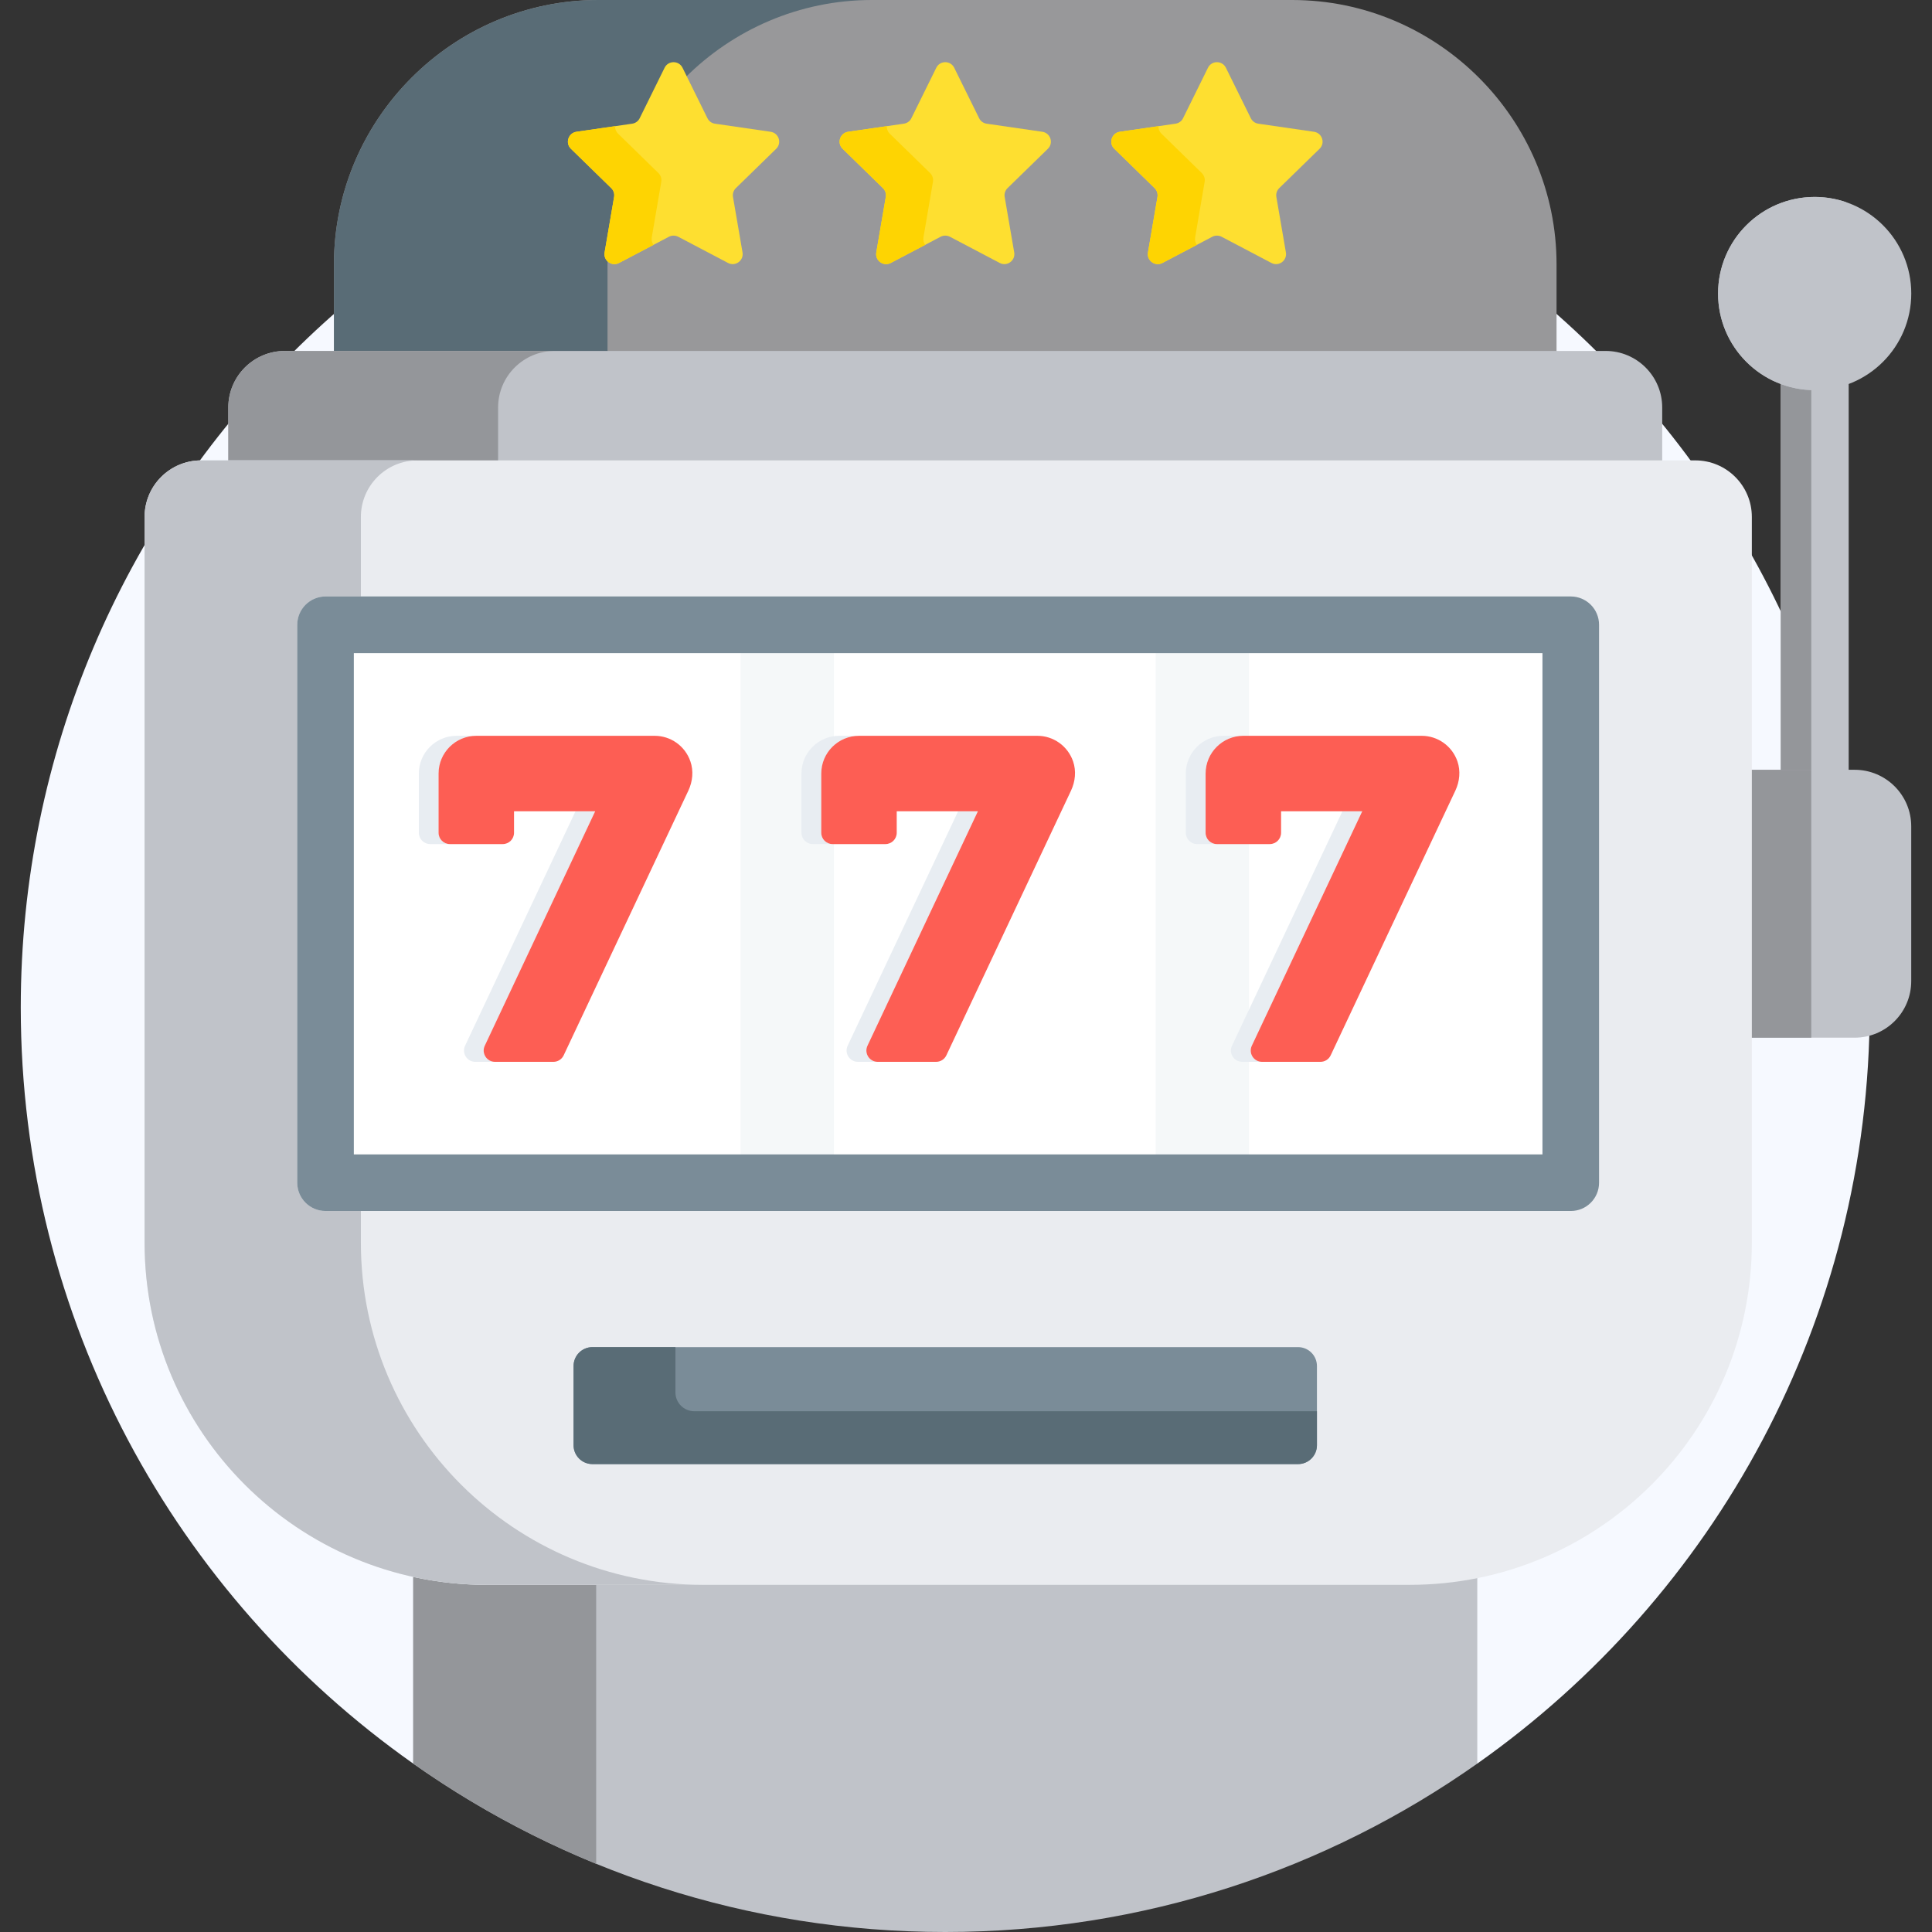
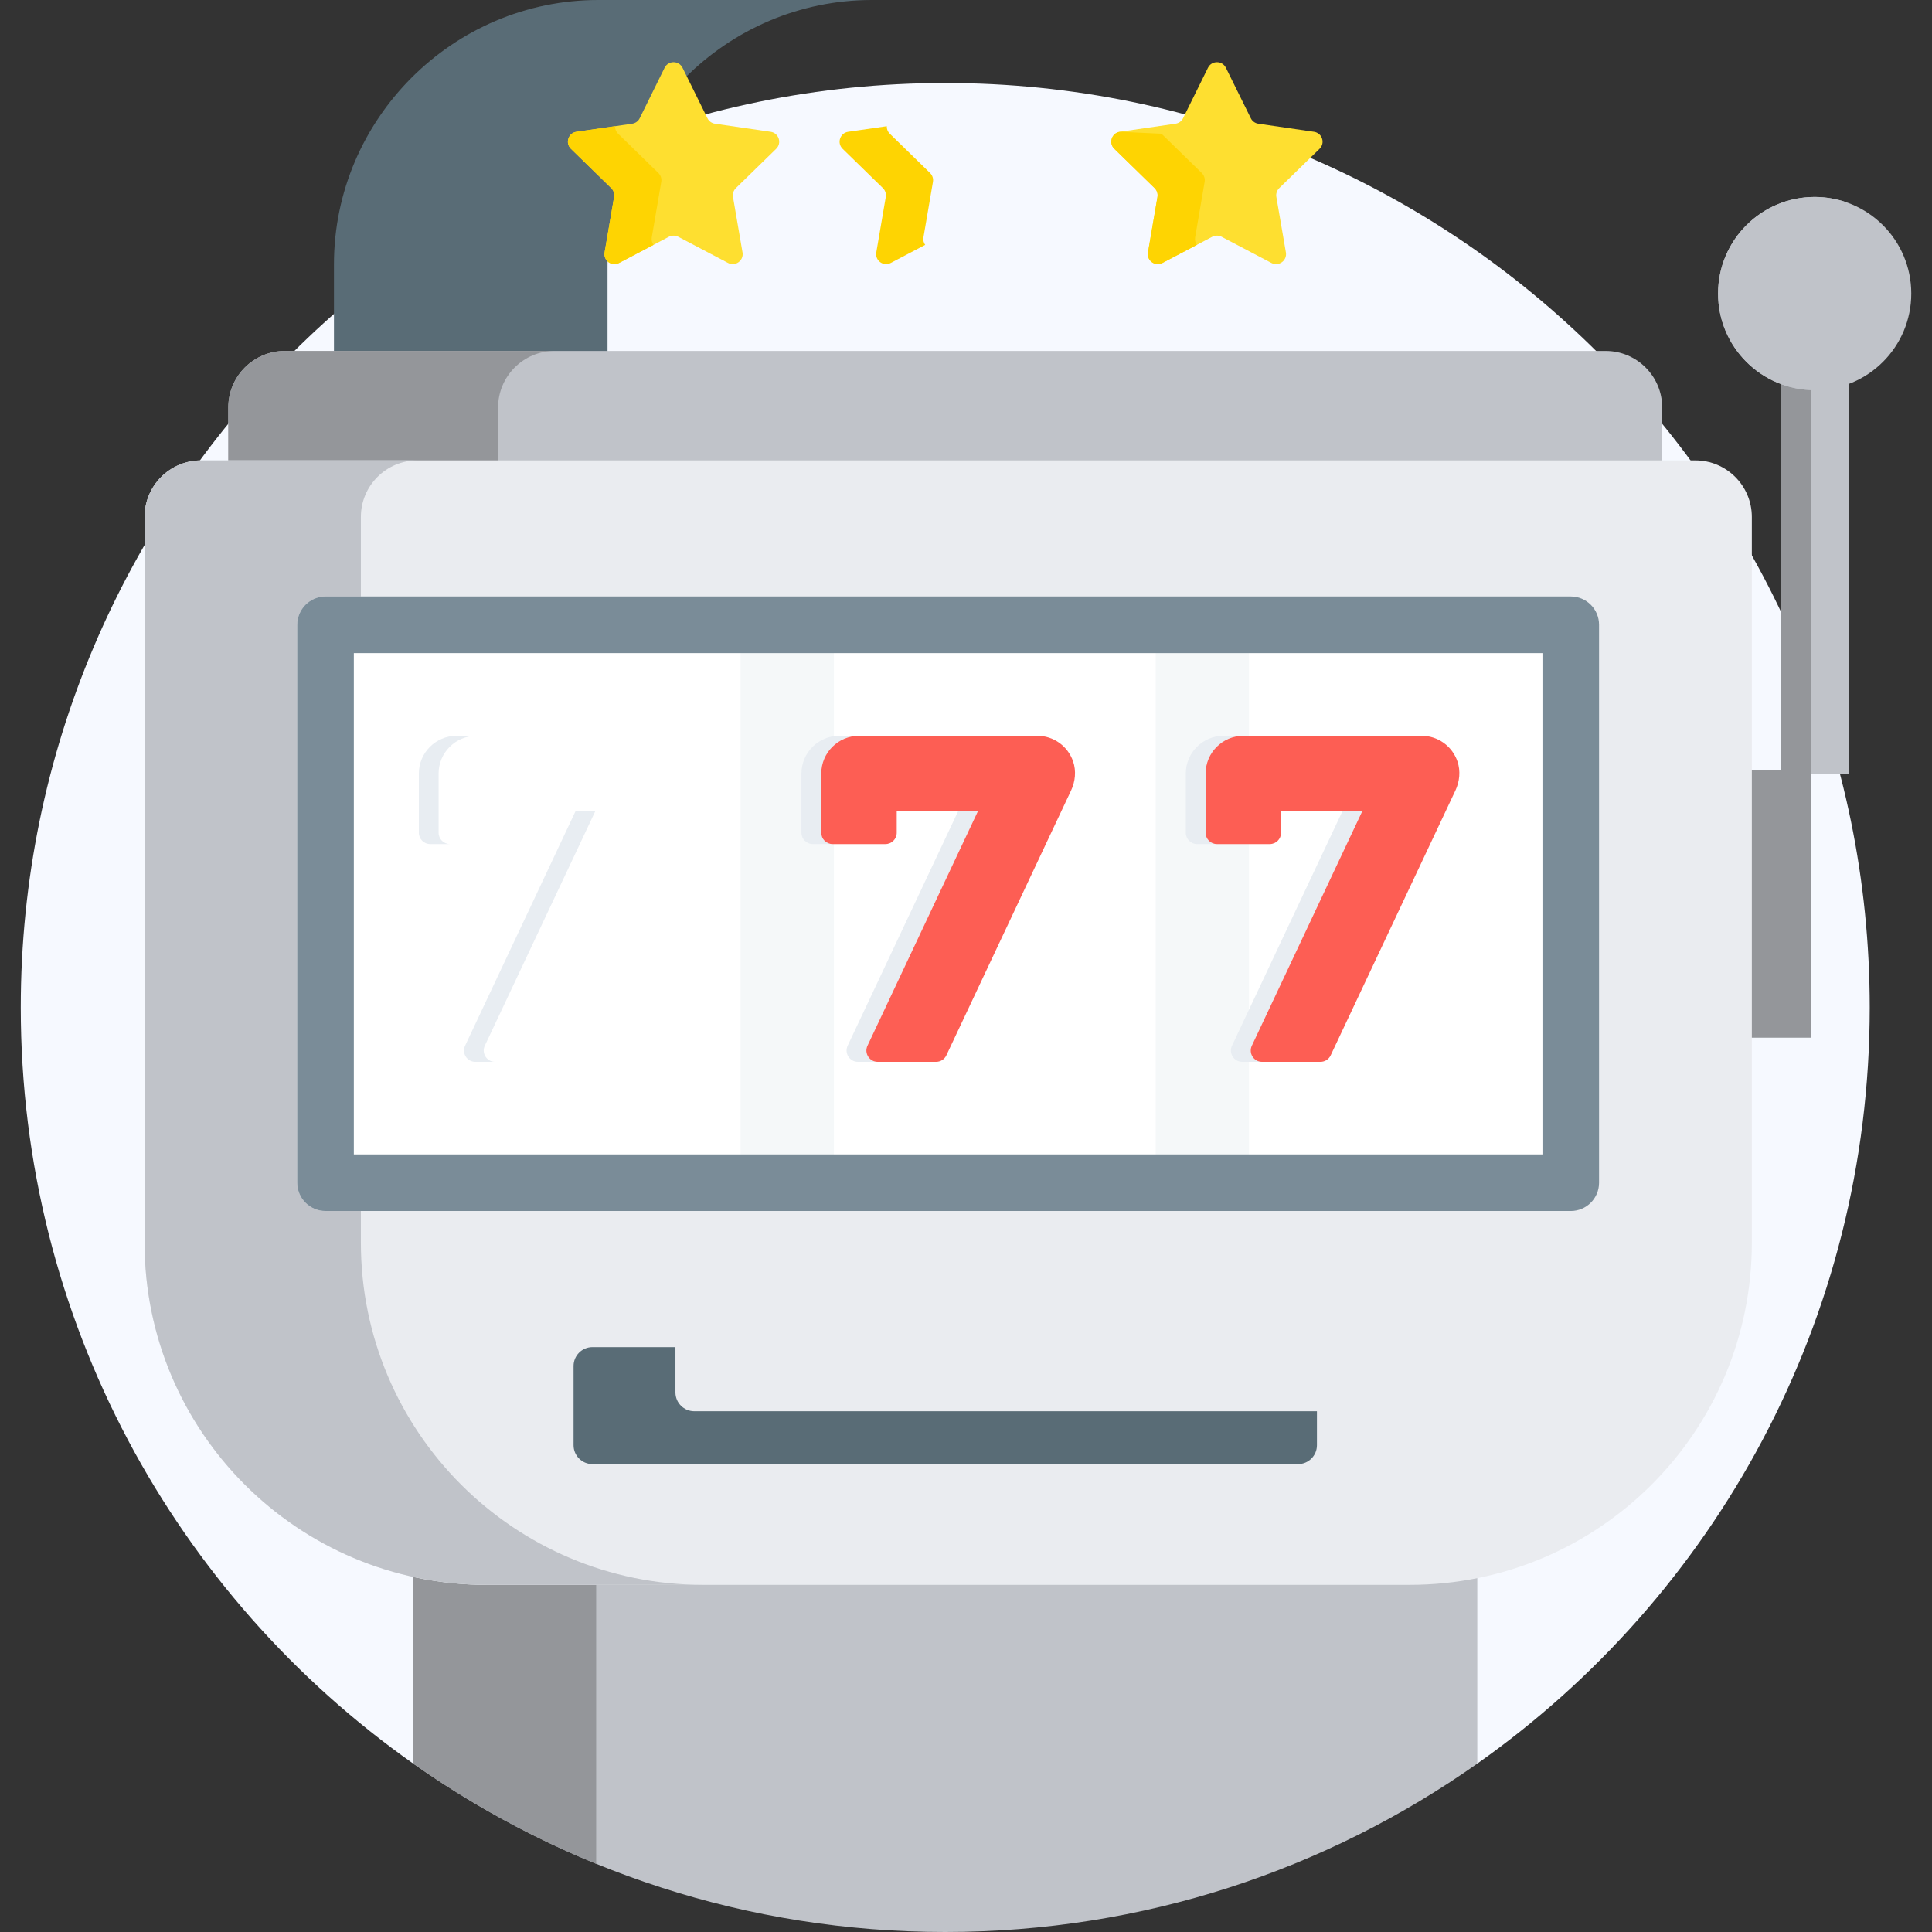
<svg xmlns="http://www.w3.org/2000/svg" width="48" height="48" viewBox="0 0 48 48" fill="none">
  <rect x="0" y="0" width="48" height="48" fill="#333333" stroke="none" />
  <path d="M23.484 2.062C10.799 2.062 0.516 12.346 0.516 25.031C0.516 32.795 4.368 39.659 10.266 43.816L10.359 43.767V39.197C10.928 39.315 11.51 39.375 12.092 39.375H35.023C35.555 39.375 36.089 39.325 36.609 39.226V43.767L36.703 43.816C42.6 39.659 46.453 32.795 46.453 25.031C46.453 12.346 36.17 2.062 23.484 2.062Z" fill="#F6F9FF" />
  <path d="M35.023 39.282H12.092C11.465 39.282 10.854 39.212 10.266 39.081V43.816C14.004 46.452 18.563 48 23.484 48C28.406 48 32.965 46.452 36.703 43.816V39.113C36.16 39.223 35.598 39.282 35.023 39.282Z" fill="#C0C3C9" />
  <path d="M12.092 39.375C11.465 39.375 10.854 39.306 10.266 39.178V43.816C11.673 44.808 13.197 45.646 14.812 46.306V39.375H12.092Z" fill="#94969A" />
-   <path d="M38.672 8.812V6.568C38.672 2.956 35.716 0 32.104 0H14.865C11.252 0 8.297 2.956 8.297 6.568V8.812H38.672Z" fill="#98989A" />
  <path d="M21.662 0H14.865C11.252 0 8.297 2.956 8.297 6.568V8.812H15.094V6.568C15.094 2.956 18.049 0 21.662 0Z" fill="#596C76" />
  <path d="M45.086 9.599C44.788 9.599 44.504 9.541 44.242 9.438V19.219H45.93V9.438C45.668 9.541 45.384 9.599 45.086 9.599Z" fill="#C0C3C9" />
  <path d="M44.242 9.438V19.219H45.001V9.597C44.734 9.587 44.479 9.531 44.242 9.438Z" fill="#94969A" />
  <path d="M45.085 9.693C46.411 9.693 47.485 8.618 47.485 7.293C47.485 5.967 46.411 4.893 45.085 4.893C43.76 4.893 42.685 5.967 42.685 7.293C42.685 8.618 43.76 9.693 45.085 9.693Z" fill="#C0C3C9" />
  <path d="M44.251 7.293C44.251 6.242 44.927 5.349 45.868 5.024C45.623 4.94 45.359 4.893 45.085 4.893C43.76 4.893 42.685 5.967 42.685 7.293C42.685 8.618 43.76 9.693 45.085 9.693C45.359 9.693 45.623 9.646 45.868 9.561C44.927 9.237 44.251 8.344 44.251 7.293Z" fill="#C0C3C9" />
-   <path d="M46.078 19.125H43.43V25.781H46.078C46.855 25.781 47.484 25.152 47.484 24.375V20.531C47.484 19.755 46.855 19.125 46.078 19.125Z" fill="#C0C3C9" />
  <path d="M43.43 19.125H45V25.781H43.43V19.125Z" fill="#94969A" />
  <path d="M41.297 11.531V10.125C41.297 9.348 40.667 8.719 39.891 8.719H7.078C6.301 8.719 5.672 9.348 5.672 10.125V11.531H41.297Z" fill="#C0C3C9" />
  <path d="M13.781 8.719H7.078C6.301 8.719 5.672 9.348 5.672 10.125V11.531H12.375V10.125C12.375 9.348 13.005 8.719 13.781 8.719Z" fill="#94969A" />
  <path d="M3.592 30.874V12.844C3.592 12.067 4.221 11.438 4.998 11.438H42.118C42.894 11.438 43.524 12.067 43.524 12.844V30.874C43.524 35.569 39.718 39.375 35.023 39.375H12.093C7.398 39.375 3.592 35.569 3.592 30.874Z" fill="#EAECF0" />
  <path d="M8.966 30.874V30.087H8.089C7.701 30.087 7.386 29.772 7.386 29.384V15.522C7.386 15.134 7.701 14.819 8.089 14.819H8.966V12.844C8.966 12.067 9.596 11.438 10.372 11.438H4.998C4.221 11.438 3.592 12.067 3.592 12.844V30.874C3.592 35.569 7.398 39.375 12.093 39.375H17.467C12.772 39.375 8.966 35.569 8.966 30.874Z" fill="#C0C3C9" />
  <path d="M8.697 16.132H38.416V28.775H8.697V16.132Z" fill="white" />
  <path d="M28.713 16.132H31.031V28.775H28.713V16.132Z" fill="#F5F8F9" />
  <path d="M29.952 20.689V19.219C29.952 18.701 30.371 18.281 30.889 18.281H30.398C29.881 18.281 29.461 18.701 29.461 19.219V20.689C29.461 20.845 29.587 20.971 29.742 20.971H30.233C30.078 20.971 29.952 20.845 29.952 20.689Z" fill="#E8EDF2" />
  <path d="M31.1 25.98L33.843 20.156H33.352L30.609 25.98C30.521 26.167 30.657 26.381 30.864 26.381H31.354C31.148 26.381 31.012 26.167 31.1 25.98Z" fill="#E8EDF2" />
  <path d="M31.828 20.156H33.844L31.101 25.98C31.013 26.167 31.149 26.381 31.355 26.381H32.806C32.915 26.381 33.014 26.319 33.06 26.22L36.158 19.643C36.265 19.416 36.291 19.154 36.21 18.917C36.076 18.529 35.716 18.281 35.322 18.281H30.891C30.373 18.281 29.953 18.701 29.953 19.219V20.689C29.953 20.845 30.079 20.971 30.234 20.971H31.547C31.702 20.971 31.828 20.845 31.828 20.689V20.156Z" fill="#FD5E54" />
  <path d="M12.045 25.98L14.789 20.156H14.298L11.555 25.98C11.467 26.167 11.603 26.381 11.809 26.381H12.3C12.094 26.381 11.957 26.167 12.045 25.98Z" fill="#E8EDF2" />
  <path d="M10.897 20.689V19.219C10.897 18.701 11.317 18.281 11.835 18.281H11.344C10.826 18.281 10.406 18.701 10.406 19.219V20.689C10.406 20.845 10.532 20.971 10.688 20.971H11.178C11.023 20.971 10.897 20.845 10.897 20.689Z" fill="#E8EDF2" />
-   <path d="M12.771 20.156H14.787L12.044 25.98C11.956 26.167 12.092 26.381 12.298 26.381H13.749C13.858 26.381 13.957 26.319 14.004 26.22L17.102 19.643C17.209 19.416 17.235 19.154 17.153 18.917C17.019 18.528 16.659 18.281 16.265 18.281H11.834C11.316 18.281 10.896 18.701 10.896 19.219V20.689C10.896 20.845 11.022 20.971 11.178 20.971H12.49C12.646 20.971 12.771 20.845 12.771 20.689L12.771 20.156Z" fill="#FD5E54" />
  <path d="M18.4 16.132H20.718V28.775H18.4V16.132Z" fill="#F5F8F9" />
  <path d="M20.403 20.689V19.219C20.403 18.701 20.823 18.281 21.34 18.281H20.85C20.332 18.281 19.912 18.701 19.912 19.219V20.689C19.912 20.845 20.038 20.971 20.193 20.971H20.684C20.529 20.971 20.403 20.845 20.403 20.689Z" fill="#E8EDF2" />
  <path d="M21.551 25.98L24.294 20.156H23.804L21.06 25.98C20.973 26.167 21.108 26.381 21.315 26.381H21.806C21.599 26.381 21.463 26.167 21.551 25.98Z" fill="#E8EDF2" />
  <path d="M22.279 20.156H24.295L21.552 25.98C21.464 26.167 21.6 26.381 21.806 26.381H23.257C23.366 26.381 23.465 26.319 23.512 26.22L26.609 19.643C26.716 19.416 26.742 19.154 26.661 18.917C26.527 18.529 26.167 18.281 25.773 18.281H21.342C20.824 18.281 20.404 18.701 20.404 19.219V20.689C20.404 20.845 20.53 20.971 20.686 20.971H21.998C22.153 20.971 22.279 20.845 22.279 20.689L22.279 20.156Z" fill="#FD5E54" />
-   <path d="M32.25 36.375H14.719C14.46 36.375 14.25 36.165 14.25 35.906V33.938C14.25 33.679 14.46 33.469 14.719 33.469H32.25C32.509 33.469 32.719 33.679 32.719 33.938V35.906C32.719 36.165 32.509 36.375 32.25 36.375Z" fill="#7A8C98" />
  <path d="M17.25 35.062C16.991 35.062 16.781 34.853 16.781 34.594V33.469H14.719C14.46 33.469 14.25 33.679 14.25 33.938V35.906C14.25 36.165 14.46 36.375 14.719 36.375H32.25C32.509 36.375 32.719 36.165 32.719 35.906V35.062H17.25Z" fill="#596C76" />
  <path d="M39.025 30.087H8.088C7.7 30.087 7.385 29.773 7.385 29.384V15.523C7.385 15.134 7.7 14.819 8.088 14.819H39.025C39.414 14.819 39.728 15.134 39.728 15.523V29.384C39.728 29.773 39.414 30.087 39.025 30.087ZM8.791 28.681H38.322V16.226H8.791V28.681Z" fill="#7A8C98" />
  <path d="M30.457 1.683L31.076 2.937C31.112 3.011 31.182 3.061 31.262 3.073L32.646 3.274C32.85 3.304 32.931 3.554 32.784 3.697L31.782 4.674C31.724 4.731 31.697 4.813 31.711 4.893L31.948 6.272C31.982 6.474 31.77 6.629 31.588 6.533L30.35 5.882C30.277 5.845 30.191 5.845 30.119 5.882L28.881 6.533C28.699 6.629 28.486 6.474 28.521 6.272L28.757 4.893C28.771 4.813 28.744 4.731 28.686 4.674L27.685 3.697C27.537 3.554 27.619 3.304 27.822 3.274L29.206 3.073C29.287 3.061 29.357 3.011 29.393 2.937L30.012 1.683C30.103 1.499 30.366 1.499 30.457 1.683Z" fill="#FEDF30" />
-   <path d="M23.707 1.683L24.326 2.937C24.362 3.011 24.432 3.061 24.512 3.073L25.896 3.274C26.1 3.304 26.181 3.554 26.034 3.697L25.032 4.674C24.974 4.731 24.947 4.813 24.961 4.893L25.198 6.272C25.232 6.474 25.02 6.629 24.838 6.533L23.6 5.882C23.527 5.845 23.441 5.845 23.369 5.882L22.131 6.533C21.949 6.629 21.736 6.474 21.771 6.272L22.007 4.893C22.021 4.813 21.994 4.731 21.936 4.674L20.935 3.697C20.787 3.554 20.869 3.304 21.072 3.274L22.456 3.073C22.537 3.061 22.607 3.011 22.643 2.937L23.262 1.683C23.353 1.499 23.616 1.499 23.707 1.683Z" fill="#FEDF30" />
  <path d="M16.957 1.683L17.576 2.937C17.612 3.011 17.682 3.061 17.762 3.073L19.146 3.274C19.35 3.304 19.431 3.554 19.284 3.697L18.282 4.674C18.224 4.731 18.197 4.813 18.211 4.893L18.448 6.272C18.482 6.474 18.27 6.629 18.088 6.533L16.85 5.882C16.777 5.845 16.691 5.845 16.619 5.882L15.381 6.533C15.199 6.629 14.986 6.474 15.021 6.272L15.257 4.893C15.271 4.813 15.245 4.731 15.186 4.674L14.185 3.697C14.037 3.554 14.119 3.304 14.322 3.274L15.706 3.073C15.787 3.061 15.857 3.011 15.893 2.937L16.512 1.683C16.603 1.499 16.866 1.499 16.957 1.683Z" fill="#FEDF30" />
-   <path d="M29.693 5.897L29.929 4.518C29.943 4.438 29.916 4.356 29.858 4.299L28.857 3.322C28.802 3.269 28.779 3.201 28.782 3.135L27.822 3.274C27.619 3.304 27.537 3.554 27.685 3.697L28.686 4.674C28.744 4.731 28.771 4.813 28.757 4.893L28.521 6.272C28.486 6.474 28.699 6.629 28.881 6.533L29.736 6.084C29.699 6.033 29.681 5.968 29.693 5.897Z" fill="#FED402" />
+   <path d="M29.693 5.897L29.929 4.518C29.943 4.438 29.916 4.356 29.858 4.299L28.857 3.322L27.822 3.274C27.619 3.304 27.537 3.554 27.685 3.697L28.686 4.674C28.744 4.731 28.771 4.813 28.757 4.893L28.521 6.272C28.486 6.474 28.699 6.629 28.881 6.533L29.736 6.084C29.699 6.033 29.681 5.968 29.693 5.897Z" fill="#FED402" />
  <path d="M22.943 5.897L23.179 4.518C23.193 4.438 23.166 4.356 23.108 4.299L22.107 3.322C22.052 3.269 22.029 3.201 22.032 3.135L21.072 3.274C20.869 3.304 20.787 3.554 20.935 3.697L21.936 4.674C21.994 4.731 22.021 4.813 22.007 4.893L21.771 6.272C21.736 6.474 21.949 6.629 22.131 6.533L22.986 6.084C22.949 6.033 22.931 5.968 22.943 5.897Z" fill="#FED402" />
  <path d="M16.193 5.897L16.429 4.518C16.443 4.438 16.416 4.356 16.358 4.299L15.357 3.322C15.302 3.269 15.279 3.201 15.282 3.135L14.322 3.274C14.119 3.304 14.037 3.554 14.185 3.697L15.186 4.674C15.245 4.731 15.271 4.813 15.257 4.893L15.021 6.272C14.986 6.474 15.199 6.629 15.381 6.533L16.236 6.084C16.199 6.033 16.181 5.968 16.193 5.897Z" fill="#FED402" />
</svg>